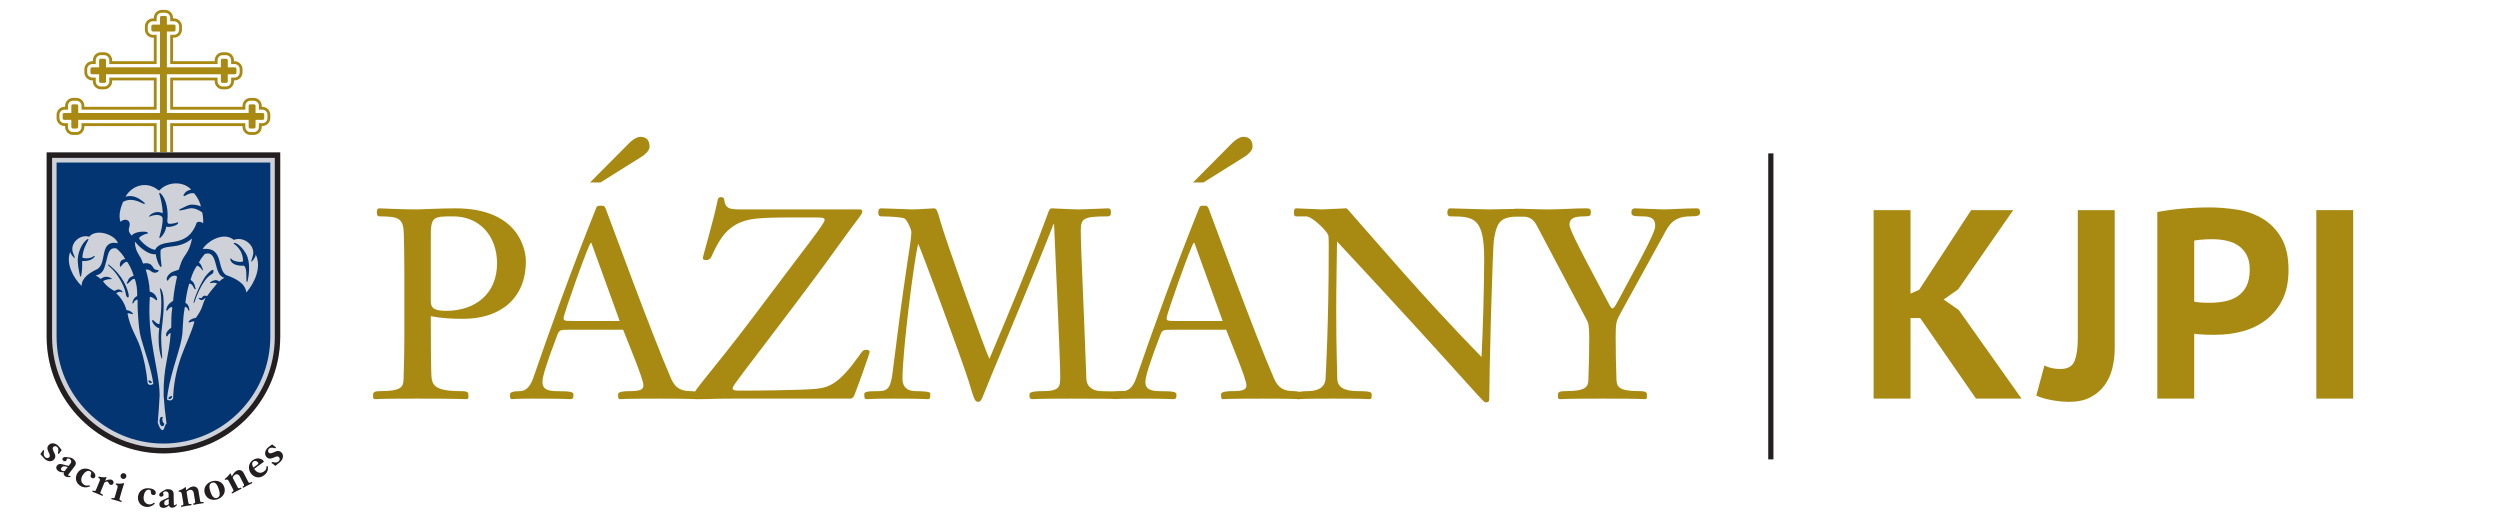
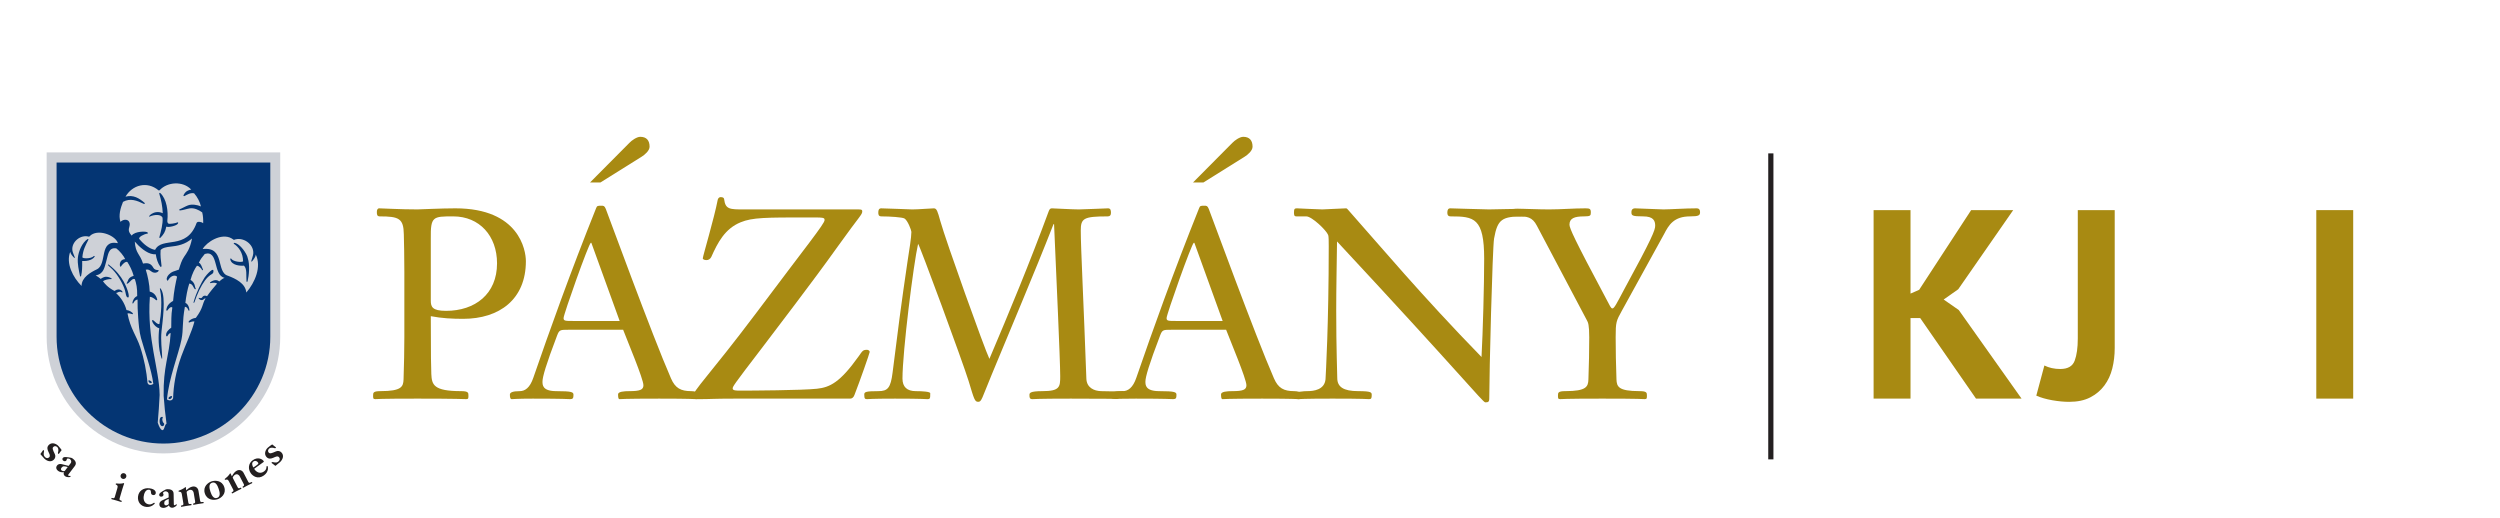
<svg xmlns="http://www.w3.org/2000/svg" width="100%" height="100%" viewBox="0 0 1578 327" version="1.1" xml:space="preserve" style="fill-rule:evenodd;clip-rule:evenodd;stroke-linejoin:round;stroke-miterlimit:2;">
  <g id="Artboard1" transform="matrix(1.021,0,0,1.14,0,0)">
    <rect x="0" y="0" width="1545.54" height="286.072" style="fill:none;" />
    <g transform="matrix(5.443,0,0,4.871,-1232.17,-2123.59)">
      <g transform="matrix(1,0,0,1,272.303,474.113)">
        <path d="M0,-7.244C0,-9.398 -0.035,-10.127 -0.06,-11.519C-0.09,-13.312 -0.607,-13.551 -2.791,-13.551C-3.122,-13.551 -3.122,-13.797 -3.122,-14.066C-3.122,-14.253 -3.064,-14.466 -2.852,-14.466C-2.609,-14.466 -0.423,-14.343 1.488,-14.343C1.76,-14.343 4.215,-14.466 5.795,-14.466C13.045,-14.466 13.804,-9.7 13.804,-8.458C13.804,-4.122 10.804,-1.906 6.674,-1.906C5.46,-1.906 4.248,-1.964 3.004,-2.207C3.004,2.613 3.036,3.463 3.064,4.369C3.122,5.584 3.307,6.313 6.432,6.313C7.279,6.313 7.279,6.495 7.279,6.828C7.279,7.099 7.279,7.222 7.039,7.222C6.827,7.222 5.976,7.164 1.488,7.164C-2.971,7.164 -3.096,7.222 -3.31,7.222C-3.55,7.222 -3.55,7.099 -3.55,6.828C-3.55,6.495 -3.55,6.313 -2.697,6.313C-0.303,6.313 -0.122,5.799 -0.09,4.976C-0.035,3.463 0,1.492 0,0.19L0,-7.244ZM3.004,-3.966C3.004,-3.267 3.186,-2.813 4.734,-2.813C8.037,-2.813 10.528,-4.726 10.528,-8.213C10.528,-11.342 8.526,-13.551 5.553,-13.551C3.244,-13.551 2.975,-13.551 3.004,-11.034L3.004,-3.966Z" style="fill:rgb(168,138,18);fill-rule:nonzero;" />
      </g>
      <g transform="matrix(1,0,0,1,290.904,459.403)">
        <path d="M0,14.047C-0.879,14.047 -1.002,14.047 -1.245,14.685C-2.518,18.024 -2.911,19.415 -2.911,19.935C-2.911,20.327 -2.911,21.024 -1.334,21.024C0.485,21.024 0.608,21.144 0.608,21.449C0.608,21.81 0.544,21.933 0.242,21.933C0,21.933 -0.391,21.875 -4.004,21.875C-5.856,21.875 -6.158,21.933 -6.401,21.933C-6.556,21.933 -6.614,21.784 -6.614,21.42C-6.614,21.176 -6.31,21.024 -5.492,21.024C-4.913,21.024 -4.339,20.662 -3.945,19.481C-2.094,14.112 0.242,7.558 3.183,0.217C3.275,-0.053 3.398,-0.053 3.762,-0.053C4.032,-0.053 4.124,-0.053 4.278,0.306C4.489,0.822 9.558,14.714 11.681,19.567C12.165,20.689 12.8,21.024 13.983,21.024C14.26,21.024 14.894,21.115 14.894,21.358C14.894,21.571 14.834,21.933 14.561,21.933C14.26,21.933 14.017,21.875 10.345,21.875C6.25,21.875 6.035,21.933 5.824,21.933C5.704,21.933 5.673,21.69 5.673,21.387C5.673,21.08 6.34,21.024 6.948,21.024C8.159,21.024 8.553,20.871 8.553,20.355C8.553,19.63 6.737,15.327 6.25,14.047L0,14.047ZM5.855,13.048L2.638,4.163L2.578,4.163C2.366,4.163 -0.516,12.292 -0.516,12.714C-0.516,13.048 -0.334,13.048 0.638,13.048L5.855,13.048ZM2.488,-2.695L6.948,-7.186C7.191,-7.458 7.798,-7.886 8.19,-7.886C8.921,-7.886 9.253,-7.458 9.253,-6.761C9.253,-6.306 8.704,-5.849 8.373,-5.638L3.671,-2.695L2.488,-2.695Z" style="fill:rgb(168,138,18);fill-rule:nonzero;" />
      </g>
      <g transform="matrix(1,0,0,1,323.854,479.94)">
        <path d="M0,-20.169C0.272,-20.169 0.458,-20.169 0.458,-19.956C0.458,-19.56 0.211,-19.503 -2.305,-15.982C-5.308,-11.764 -9.407,-6.459 -10.981,-4.36C-14.229,-0.119 -14.259,-0.027 -14.259,0.188C-14.259,0.428 -13.834,0.428 -13.377,0.428C-12.229,0.428 -6.404,0.397 -4.704,0.216C-3.214,0.061 -2.061,-0.512 0.034,-3.451C0.485,-4.086 0.516,-4.211 1,-4.211C1.124,-4.211 1.304,-4.119 1.304,-3.969C1.304,-3.847 0.181,-0.636 -0.424,0.912C-0.515,1.184 -0.699,1.338 -0.911,1.338L-14.105,1.338C-16.506,1.338 -16.716,1.396 -18.022,1.396C-18.628,1.396 -18.78,1.396 -18.78,1.123C-18.78,0.428 -16.987,-1.215 -11.586,-8.396C-5.884,-16.016 -3.822,-18.533 -3.822,-18.952C-3.822,-19.258 -3.914,-19.258 -5.675,-19.258C-10.498,-19.258 -12.013,-19.258 -13.346,-18.711C-15.138,-17.985 -15.958,-16.405 -16.687,-14.77C-16.806,-14.528 -17.018,-14.408 -17.232,-14.408C-17.415,-14.408 -17.654,-14.468 -17.654,-14.616C-17.654,-14.83 -16.352,-19.2 -15.958,-21.263C-15.927,-21.411 -15.804,-21.565 -15.655,-21.565C-15.503,-21.565 -15.259,-21.565 -15.229,-21.321C-15.08,-20.169 -14.592,-20.169 -12.953,-20.169L0,-20.169Z" style="fill:rgb(168,138,18);fill-rule:nonzero;" />
      </g>
      <g transform="matrix(1,0,0,1,345.488,481.304)">
        <path d="M0,-21.32C0.091,-21.567 0.184,-21.656 0.365,-21.656C0.518,-21.656 2.73,-21.533 3.43,-21.533C3.946,-21.533 6.525,-21.656 6.736,-21.656C7.041,-21.656 7.071,-21.414 7.071,-21.135C7.071,-20.867 6.951,-20.741 6.704,-20.741C3.976,-20.741 3.643,-20.531 3.643,-19.135C3.643,-17.162 3.976,-10.794 4.279,-2.304C4.308,-1.268 5.157,-0.897 5.947,-0.877C6.996,-0.846 7.542,-0.839 8.412,-0.877C8.865,-0.897 7.959,0.006 7.774,0.006C7.502,0.006 6.736,-0.026 2.52,-0.026C-1.425,-0.026 -1.607,0.032 -1.852,0.032C-2.185,0.032 -2.185,-0.18 -2.185,-0.452C-2.185,-0.663 -2.123,-0.877 -0.726,-0.877C1.277,-0.877 1.308,-1.36 1.308,-2.579C1.308,-4.39 0.854,-14.191 0.61,-19.86L0.547,-19.86C-1.665,-14.191 -4.457,-7.664 -6.459,-2.789C-7.614,-0.001 -7.614,0.336 -8.006,0.336C-8.402,0.336 -8.465,0.063 -9.096,-2.03C-9.77,-4.215 -14.711,-17.622 -14.833,-17.622C-15.35,-15.404 -16.608,-5.333 -16.608,-2.304C-16.608,-1.36 -16.091,-0.877 -15.092,-0.877C-14.332,-0.877 -13.454,-0.821 -13.454,-0.635C-13.454,-0.062 -13.454,0.032 -13.785,0.032C-14.031,0.032 -14.332,-0.026 -17.456,-0.026C-20.215,-0.026 -20.43,0.032 -20.613,0.032C-20.857,0.032 -20.948,-0.001 -20.948,-0.481C-20.948,-0.786 -20.8,-0.877 -19.338,-0.877C-18.275,-0.877 -17.947,-1.251 -17.73,-2.995C-17.191,-7.342 -16.713,-11.04 -16.039,-15.581C-15.832,-16.962 -15.595,-18.348 -15.595,-18.982C-15.595,-19.165 -16.017,-20.289 -16.381,-20.502C-16.622,-20.647 -18.048,-20.741 -18.988,-20.741C-19.353,-20.741 -19.353,-20.987 -19.353,-21.201C-19.353,-21.443 -19.293,-21.656 -19.023,-21.656C-18.444,-21.656 -15.838,-21.533 -15.5,-21.533C-14.711,-21.533 -13.438,-21.656 -13.043,-21.656C-12.712,-21.656 -12.618,-21.32 -12.314,-20.227C-11.681,-17.953 -7.281,-5.669 -6.735,-4.546C-4.457,-9.914 -2.153,-15.462 0,-21.32" style="fill:rgb(168,138,18);fill-rule:nonzero;" />
      </g>
      <g transform="matrix(1,0,0,1,359.387,459.403)">
        <path d="M0,14.047C-0.876,14.047 -0.997,14.047 -1.239,14.685C-2.513,18.024 -2.913,19.415 -2.913,19.935C-2.913,20.327 -2.913,21.024 -1.331,21.024C0.491,21.024 0.613,21.144 0.613,21.449C0.613,21.81 0.551,21.933 0.248,21.933C0,21.933 -0.39,21.875 -4,21.875C-5.849,21.875 -5.995,21.911 -6.24,21.907C-6.909,21.895 -6.764,21.727 -6.831,21.37C-6.869,21.163 -6.304,21.024 -5.488,21.024C-4.913,21.024 -4.333,20.662 -3.939,19.481C-2.091,14.112 0.248,7.558 3.188,0.217C3.281,-0.053 3.401,-0.053 3.767,-0.053C4.037,-0.053 4.13,-0.053 4.281,0.306C4.493,0.822 9.561,14.714 11.685,19.567C12.17,20.689 12.807,21.024 13.99,21.024C14.262,21.024 14.899,21.115 14.899,21.358C14.899,21.571 14.838,21.933 14.563,21.933C14.262,21.933 14.02,21.875 10.347,21.875C6.254,21.875 6.039,21.933 5.831,21.933C5.707,21.933 5.675,21.69 5.675,21.387C5.675,21.08 6.344,21.024 6.949,21.024C8.166,21.024 8.559,20.871 8.559,20.355C8.559,19.63 6.738,15.327 6.254,14.047L0,14.047ZM5.859,13.048L2.646,4.163L2.583,4.163C2.369,4.163 -0.509,12.292 -0.509,12.714C-0.509,13.048 -0.333,13.048 0.641,13.048L5.859,13.048ZM2.492,-2.695L6.949,-7.186C7.194,-7.458 7.799,-7.886 8.197,-7.886C8.923,-7.886 9.256,-7.458 9.256,-6.761C9.256,-6.306 8.712,-5.849 8.378,-5.638L3.675,-2.695L2.492,-2.695Z" style="fill:rgb(168,138,18);fill-rule:nonzero;" />
      </g>
      <g transform="matrix(1,0,0,1,373.624,480.785)">
        <path d="M0,-20.223C-0.276,-20.223 -0.276,-20.406 -0.276,-20.715C-0.276,-21.076 -0.181,-21.138 0.061,-21.138C0.244,-21.138 2.397,-21.015 2.944,-21.015C3.399,-21.015 5.16,-21.138 5.644,-21.138C5.734,-21.138 5.794,-21.049 5.886,-20.951C9.437,-16.95 14.228,-11.213 21.025,-4.239C21.177,-7.059 21.326,-12.425 21.326,-15.402C21.326,-20.045 20.175,-20.223 17.537,-20.223C17.2,-20.223 17.141,-20.406 17.141,-20.648C17.141,-20.951 17.232,-21.138 17.475,-21.138C17.962,-21.138 21.025,-21.015 21.873,-21.015C22.542,-21.015 25.332,-21.104 25.831,-21.067C26.018,-21.054 26.091,-20.925 26.091,-20.738C26.091,-20.316 25.966,-20.223 25.816,-20.223C23.359,-20.223 22.844,-19.921 22.451,-17.706C22.266,-16.643 21.904,-2.394 21.904,0.492C21.904,0.884 21.751,0.915 21.447,0.915C21.177,0.915 18.629,-2.303 4.613,-17.374C4.582,-14.764 4.521,-12.155 4.521,-9.548C4.521,-5.056 4.64,-2.477 4.64,-1.846C4.64,-0.842 5.341,-0.359 7.007,-0.359C8.553,-0.359 8.553,-0.206 8.553,0.09C8.553,0.456 8.498,0.55 8.253,0.55C8.011,0.55 7.826,0.492 4.094,0.492C0.671,0.492 0.396,0.55 0.184,0.55C-0.121,0.55 -0.121,0.338 -0.121,-0.025C-0.121,-0.303 0.879,-0.359 1.246,-0.359C1.972,-0.359 3.184,-0.511 3.305,-1.697C3.337,-2.271 3.671,-8 3.671,-16.799C3.671,-17.34 3.671,-17.95 3.609,-18.103C3.399,-18.647 1.758,-20.223 1.122,-20.223L0,-20.223Z" style="fill:rgb(168,138,18);fill-rule:nonzero;" />
      </g>
      <g transform="matrix(1,0,0,1,400.935,479.361)">
        <path d="M0,-17.74C-0.514,-18.741 -1.15,-18.799 -2.064,-18.799C-2.883,-18.799 -2.941,-18.828 -2.941,-19.291C-2.941,-19.68 -2.541,-19.662 -2.237,-19.662C-0.96,-19.662 0.123,-19.591 1.394,-19.591C2.761,-19.591 4.157,-19.714 5.522,-19.714C6.007,-19.714 6.128,-19.652 6.128,-19.258C6.128,-18.892 6.098,-18.799 5.366,-18.799C4.277,-18.799 3.703,-18.588 3.703,-17.861C3.703,-17.465 4.215,-16.282 7.825,-9.518C8.312,-8.609 8.402,-8.337 8.585,-8.337C8.798,-8.337 9.103,-8.972 9.862,-10.398C13.134,-16.406 13.439,-17.253 13.439,-17.74C13.439,-18.315 13.226,-18.799 12.075,-18.799C10.802,-18.799 10.74,-18.892 10.74,-19.291C10.74,-19.591 10.924,-19.714 11.132,-19.714C11.435,-19.714 13.957,-19.591 14.382,-19.591C15.106,-19.591 16.838,-19.714 18.14,-19.714C18.446,-19.714 18.535,-19.527 18.535,-19.291C18.535,-18.925 18.414,-18.799 17.413,-18.799C15.562,-18.799 14.985,-17.833 14.438,-16.767L9.647,-8.061C9.012,-6.911 8.95,-6.788 8.95,-5.059C8.95,-3.757 8.98,-1.785 9.041,-0.273C9.072,0.551 9.253,1.065 11.649,1.065C12.499,1.065 12.499,1.247 12.499,1.58C12.499,1.851 12.499,1.974 12.258,1.974C12.043,1.974 11.922,1.916 7.432,1.916C2.975,1.916 2.848,1.974 2.639,1.974C2.397,1.974 2.397,1.851 2.397,1.58C2.397,1.247 2.397,1.065 3.245,1.065C5.643,1.065 5.825,0.551 5.855,-0.273C5.917,-1.785 5.948,-3.757 5.948,-5.059C5.948,-6.423 5.825,-6.756 5.673,-7.003L0,-17.74Z" style="fill:rgb(168,138,18);fill-rule:nonzero;" />
      </g>
      <g transform="matrix(1,0,0,1,0,99.694)">
        <rect x="427.215" y="353.707" width="0.589" height="34.782" style="fill:rgb(35,31,32);" />
      </g>
      <g transform="matrix(1,0,0,1,444.476,469.002)">
        <path d="M0,3.122L-1.102,3.122L-1.102,12.274L-5.295,12.274L-5.295,-9.152L-1.102,-9.152L-1.102,0.337L-0.122,-0.092L5.784,-9.152L10.561,-9.152L4.315,-0.153L2.663,1.01L4.378,2.204L11.509,12.274L6.336,12.274L0,3.122Z" style="fill:rgb(168,138,18);fill-rule:nonzero;" />
      </g>
      <g transform="matrix(1,0,0,1,462.373,481.643)">
        <path d="M0,-21.793L4.194,-21.793L4.194,-6.121C4.194,-5.305 4.102,-4.53 3.919,-3.795C3.735,-3.06 3.435,-2.412 3.016,-1.852C2.597,-1.289 2.061,-0.841 1.409,-0.504C0.755,-0.168 -0.04,0 -0.979,0C-1.571,0 -2.214,-0.061 -2.908,-0.183C-3.601,-0.305 -4.202,-0.479 -4.713,-0.704L-3.795,-4.131C-3.263,-3.866 -2.663,-3.734 -1.989,-3.734C-1.132,-3.734 -0.587,-4.049 -0.351,-4.682C-0.116,-5.315 0,-6.152 0,-7.193L0,-21.793Z" style="fill:rgb(168,138,18);fill-rule:nonzero;" />
      </g>
      <g transform="matrix(1,0,0,1,471.403,480.755)">
-         <path d="M0,-20.69C0.857,-20.853 1.801,-20.981 2.832,-21.073C3.862,-21.165 4.887,-21.211 5.908,-21.211C6.968,-21.211 8.035,-21.123 9.106,-20.951C10.177,-20.777 11.142,-20.43 11.999,-19.909C12.855,-19.39 13.554,-18.664 14.096,-17.736C14.636,-16.807 14.906,-15.598 14.906,-14.11C14.906,-12.762 14.671,-11.625 14.202,-10.696C13.733,-9.768 13.109,-9.008 12.336,-8.417C11.56,-7.824 10.677,-7.396 9.687,-7.13C8.698,-6.865 7.673,-6.733 6.611,-6.733L6.122,-6.733C5.896,-6.733 5.663,-6.738 5.417,-6.748C5.173,-6.758 4.933,-6.773 4.698,-6.794C4.463,-6.814 4.295,-6.835 4.193,-6.856L4.193,0.521L0,0.521L0,-20.69ZM6.244,-17.599C5.835,-17.599 5.448,-17.584 5.081,-17.552C4.714,-17.522 4.417,-17.487 4.193,-17.446L4.193,-10.498C4.275,-10.477 4.398,-10.456 4.561,-10.437C4.723,-10.416 4.896,-10.401 5.081,-10.39C5.264,-10.38 5.443,-10.375 5.617,-10.375L5.999,-10.375C6.55,-10.375 7.095,-10.426 7.637,-10.528C8.177,-10.63 8.662,-10.819 9.091,-11.095C9.519,-11.369 9.86,-11.753 10.116,-12.242C10.37,-12.732 10.499,-13.374 10.499,-14.171C10.499,-14.844 10.376,-15.4 10.131,-15.839C9.886,-16.277 9.564,-16.63 9.167,-16.895C8.77,-17.16 8.315,-17.343 7.804,-17.446C7.294,-17.548 6.774,-17.599 6.244,-17.599" style="fill:rgb(168,138,18);fill-rule:nonzero;" />
-       </g>
+         </g>
      <g transform="matrix(1,0,0,1,0,99.236)">
        <rect x="489.462" y="360.614" width="4.192" height="21.426" style="fill:rgb(168,138,18);" />
      </g>
      <g transform="matrix(1,0,0,1,244.548,437.09)">
-         <path d="M0,16.2L0,12.502L-9.287,12.502L-9.287,13.303C-9.287,13.403 -9.368,13.484 -9.467,13.484L-9.892,13.484C-9.991,13.484 -10.071,13.403 -10.071,13.303L-10.071,12.502L-10.877,12.502C-10.976,12.502 -11.057,12.42 -11.057,12.321L-11.057,11.897C-11.057,11.798 -10.976,11.717 -10.877,11.717L-10.071,11.717L-10.071,10.914C-10.071,10.816 -9.991,10.735 -9.892,10.735L-9.467,10.735C-9.368,10.735 -9.287,10.816 -9.287,10.914L-9.287,11.717L0,11.717L0,7.317L-6.131,7.317L-6.131,8.12C-6.131,8.219 -6.212,8.299 -6.311,8.299L-6.735,8.299C-6.834,8.299 -6.915,8.219 -6.915,8.12L-6.915,7.317L-7.721,7.317C-7.819,7.317 -7.901,7.236 -7.901,7.137L-7.901,6.712C-7.901,6.613 -7.82,6.533 -7.721,6.533L-6.915,6.533L-6.915,5.73C-6.915,5.631 -6.834,5.55 -6.735,5.55L-6.311,5.55C-6.212,5.55 -6.131,5.631 -6.131,5.73L-6.131,6.533L0,6.533L0,2.459L-0.803,2.459C-0.901,2.459 -0.983,2.378 -0.983,2.28L-0.983,1.855C-0.983,1.756 -0.901,1.675 -0.803,1.675L0,1.675L0,0.869C0,0.77 0.081,0.689 0.179,0.689L0.605,0.689C0.703,0.689 0.784,0.771 0.784,0.869L0.784,1.675L1.587,1.675C1.686,1.675 1.767,1.756 1.767,1.855L1.767,2.28C1.767,2.378 1.686,2.459 1.587,2.459L0.784,2.459L0.784,6.533L6.915,6.533L6.915,5.73C6.915,5.631 6.996,5.55 7.094,5.55L7.52,5.55C7.619,5.55 7.699,5.631 7.699,5.73L7.699,6.533L8.506,6.533C8.604,6.533 8.685,6.613 8.685,6.712L8.685,7.137C8.685,7.236 8.604,7.317 8.506,7.317L7.699,7.317L7.699,8.12C7.699,8.219 7.619,8.299 7.52,8.299L7.094,8.299C6.996,8.299 6.915,8.219 6.915,8.12L6.915,7.317L0.784,7.317L0.784,11.717L10.072,11.717L10.072,10.914C10.072,10.816 10.152,10.735 10.251,10.735L10.676,10.735C10.774,10.735 10.856,10.816 10.856,10.914L10.856,11.717L11.661,11.717C11.761,11.717 11.841,11.798 11.841,11.897L11.841,12.321C11.841,12.42 11.761,12.502 11.661,12.502L10.856,12.502L10.856,13.303C10.856,13.403 10.774,13.484 10.676,13.484L10.251,13.484C10.152,13.484 10.072,13.403 10.072,13.303L10.072,12.502L0.784,12.502L0.784,16.2L0,16.2ZM-0.701,16.2L-0.701,13.203L-8.589,13.203L-8.589,13.311C-8.589,13.559 -8.691,13.785 -8.856,13.95C-9.02,14.113 -9.245,14.215 -9.493,14.215L-9.872,14.215C-10.119,14.215 -10.346,14.113 -10.51,13.95C-10.674,13.785 -10.776,13.559 -10.776,13.311L-10.776,13.203L-10.841,13.203C-11.089,13.203 -11.315,13.101 -11.48,12.936C-11.643,12.772 -11.746,12.546 -11.746,12.298L-11.746,11.92C-11.746,11.672 -11.643,11.446 -11.48,11.282C-11.315,11.118 -11.089,11.016 -10.841,11.015L-10.776,11.015L-10.776,10.907C-10.776,10.659 -10.675,10.432 -10.511,10.269L-10.511,10.271C-10.347,10.106 -10.121,10.003 -9.872,10.003L-9.493,10.003C-9.245,10.003 -9.02,10.105 -8.856,10.269L-8.855,10.269C-8.691,10.432 -8.589,10.659 -8.589,10.907L-8.589,11.016L-0.701,11.016L-0.701,8.018L-5.433,8.018L-5.433,8.126C-5.433,8.374 -5.536,8.6 -5.7,8.765C-5.864,8.929 -6.09,9.03 -6.337,9.03L-6.716,9.03C-6.964,9.03 -7.19,8.929 -7.353,8.765C-7.518,8.6 -7.62,8.374 -7.62,8.126L-7.62,8.018L-7.685,8.018C-7.933,8.018 -8.16,7.916 -8.324,7.751C-8.488,7.587 -8.589,7.362 -8.589,7.114L-8.589,6.736C-8.589,6.488 -8.488,6.261 -8.324,6.099C-8.16,5.934 -7.933,5.832 -7.685,5.832L-7.62,5.832L-7.62,5.723C-7.62,5.474 -7.518,5.248 -7.355,5.084C-7.191,4.92 -6.965,4.819 -6.716,4.819L-6.337,4.819C-6.088,4.819 -5.862,4.92 -5.699,5.084L-5.699,5.086C-5.535,5.25 -5.433,5.475 -5.433,5.723L-5.433,5.832L-0.701,5.832L-0.701,3.157L-0.81,3.157C-1.058,3.157 -1.283,3.055 -1.447,2.892L-1.449,2.89C-1.612,2.727 -1.714,2.501 -1.714,2.253L-1.714,1.874C-1.714,1.625 -1.612,1.399 -1.449,1.236C-1.284,1.072 -1.058,0.97 -0.81,0.97L-0.701,0.97L-0.701,0.905C-0.701,0.657 -0.6,0.429 -0.436,0.266L-0.434,0.266C-0.271,0.102 -0.045,0 0.203,0L0.581,0C0.83,0 1.055,0.102 1.219,0.266C1.384,0.43 1.486,0.657 1.486,0.905L1.486,0.97L1.594,0.97C1.842,0.97 2.069,1.072 2.232,1.237C2.395,1.401 2.498,1.626 2.498,1.874L2.498,2.253C2.498,2.501 2.395,2.727 2.232,2.89C2.069,3.055 1.842,3.157 1.594,3.157L1.486,3.157L1.486,5.832L6.217,5.832L6.217,5.723C6.217,5.475 6.32,5.25 6.483,5.086L6.483,5.084C6.646,4.92 6.873,4.819 7.122,4.819L7.5,4.819C7.749,4.819 7.975,4.92 8.139,5.084C8.302,5.248 8.403,5.474 8.403,5.723L8.403,5.832L8.47,5.832C8.718,5.832 8.944,5.934 9.108,6.099C9.272,6.261 9.374,6.488 9.374,6.736L9.374,7.114C9.374,7.362 9.272,7.587 9.108,7.751C8.944,7.916 8.718,8.018 8.47,8.018L8.404,8.018L8.404,8.126C8.403,8.374 8.302,8.6 8.137,8.765C7.974,8.929 7.747,9.03 7.5,9.03L7.122,9.03C6.874,9.03 6.648,8.929 6.484,8.765C6.32,8.6 6.217,8.374 6.217,8.126L6.217,8.018L1.486,8.018L1.486,11.016L9.374,11.016L9.374,10.907C9.374,10.66 9.476,10.434 9.639,10.271L9.64,10.269C9.804,10.105 10.03,10.003 10.278,10.003L10.656,10.003C10.905,10.003 11.131,10.105 11.294,10.269C11.458,10.432 11.56,10.659 11.56,10.907L11.56,11.015L11.626,11.015C11.874,11.016 12.1,11.117 12.265,11.281L12.265,11.282C12.429,11.446 12.529,11.672 12.529,11.92L12.529,12.298C12.529,12.546 12.429,12.772 12.265,12.936C12.1,13.101 11.873,13.203 11.626,13.203L11.56,13.203L11.56,13.311C11.56,13.559 11.458,13.785 11.294,13.95C11.13,14.113 10.904,14.215 10.656,14.215L10.278,14.215C10.03,14.215 9.804,14.113 9.64,13.95C9.476,13.785 9.373,13.559 9.373,13.311L9.373,13.203L1.486,13.203L1.486,16.2L1.162,16.2L1.162,12.879L9.696,12.879L9.696,13.311C9.697,13.63 9.958,13.891 10.278,13.891L10.656,13.891C10.975,13.891 11.237,13.63 11.237,13.311L11.237,12.88L11.626,12.88C11.945,12.879 12.206,12.617 12.206,12.298L12.206,11.92C12.206,11.601 11.945,11.34 11.626,11.339L11.237,11.339L11.237,10.907C11.237,10.588 10.975,10.326 10.656,10.326L10.278,10.326C9.958,10.326 9.697,10.588 9.697,10.907L9.697,11.34L1.162,11.34L1.162,7.694L6.541,7.694L6.541,8.126C6.541,8.446 6.802,8.707 7.122,8.707L7.5,8.707C7.82,8.707 8.08,8.446 8.081,8.126L8.081,7.695L8.47,7.695C8.789,7.694 9.05,7.434 9.05,7.114L9.05,6.736C9.05,6.416 8.789,6.155 8.47,6.155L8.08,6.155L8.08,5.723C8.08,5.404 7.82,5.143 7.5,5.143L7.122,5.143C6.802,5.143 6.541,5.404 6.541,5.723L6.541,6.155L1.162,6.155L1.162,2.833L1.594,2.833C1.913,2.833 2.174,2.572 2.174,2.253L2.174,1.874C2.174,1.555 1.913,1.294 1.594,1.294L1.162,1.294L1.162,0.905C1.162,0.586 0.9,0.324 0.581,0.324L0.203,0.324C-0.116,0.324 -0.378,0.586 -0.378,0.905L-0.378,1.294L-0.81,1.294C-1.128,1.294 -1.39,1.555 -1.39,1.874L-1.39,2.253C-1.39,2.572 -1.128,2.833 -0.81,2.833L-0.378,2.833L-0.378,6.155L-5.757,6.155L-5.757,5.723C-5.757,5.404 -6.018,5.143 -6.337,5.143L-6.716,5.143C-7.035,5.143 -7.296,5.404 -7.296,5.723L-7.296,6.155L-7.685,6.155C-8.004,6.155 -8.266,6.416 -8.266,6.736L-8.266,7.114C-8.266,7.434 -8.004,7.694 -7.685,7.695L-7.296,7.695L-7.296,8.126C-7.296,8.446 -7.035,8.707 -6.716,8.707L-6.337,8.707C-6.018,8.707 -5.757,8.446 -5.756,8.126L-5.757,7.694L-0.378,7.694L-0.378,11.34L-8.913,11.34L-8.913,10.907C-8.913,10.588 -9.173,10.326 -9.493,10.326L-9.872,10.326C-10.191,10.326 -10.452,10.588 -10.452,10.907L-10.452,11.339L-10.841,11.339C-11.16,11.34 -11.422,11.601 -11.422,11.92L-11.422,12.298C-11.422,12.617 -11.16,12.879 -10.841,12.88L-10.453,12.88L-10.453,13.311C-10.452,13.63 -10.191,13.891 -9.872,13.891L-9.493,13.891C-9.173,13.891 -8.913,13.63 -8.913,13.311L-8.913,12.879L-0.378,12.879L-0.378,16.2L-0.701,16.2Z" style="fill:rgb(168,138,18);fill-rule:nonzero;" />
-       </g>
+         </g>
      <g transform="matrix(1,0,0,1,258.205,487.506)">
        <path d="M0,-34.216L0,-13.265C0,-5.959 -5.958,0 -13.264,0C-20.571,0 -26.53,-5.959 -26.53,-13.265L-26.53,-34.216L0,-34.216Z" style="fill:rgb(206,209,215);fill-rule:nonzero;" />
      </g>
      <g transform="matrix(1,0,0,1,257.078,466.579)">
        <path d="M0,7.668L0,-12.138L-24.275,-12.138L-24.275,7.668C-24.275,14.354 -18.822,19.806 -12.137,19.806C-5.451,19.806 0,14.354 0,7.668" style="fill:rgb(4,53,115);fill-rule:nonzero;" />
      </g>
      <g transform="matrix(1,0,0,1,258.205,487.506)">
-         <path d="M0,-34.216L0,-13.265C0,-5.959 -5.958,0 -13.264,0C-20.571,0 -26.53,-5.959 -26.53,-13.265L-26.53,-34.216L0,-34.216ZM-0.616,-13.265L-0.616,-33.598L-25.913,-33.598L-25.913,-13.265C-25.913,-6.298 -20.231,-0.617 -13.264,-0.617C-6.299,-0.617 -0.616,-6.298 -0.616,-13.265" style="fill:rgb(35,31,32);fill-rule:nonzero;" />
-       </g>
+         </g>
      <g transform="matrix(1,0,0,1,249.395,477.199)">
        <path d="M0,-12.923C0.449,-13.725 2.119,-14.786 3.272,-14.144C3.279,-14.141 3.541,-13.964 3.548,-13.966C4.564,-14.374 5.833,-13.49 5.748,-12.411C5.728,-12.184 5.59,-11.817 5.519,-11.555C5.512,-11.526 5.565,-11.472 5.587,-11.497C5.768,-11.721 6.032,-12.021 6.026,-12.307C6.712,-10.911 5.945,-9.126 4.958,-7.982C4.865,-9.035 3.72,-9.566 2.885,-9.884C1.47,-10.269 2.598,-13.231 0,-12.923M2.489,-9.654C2.296,-9.576 2.092,-9.434 1.88,-9.239C1.64,-9.452 1.309,-9.451 0.886,-9.169C0.814,-9.158 0.84,-9.048 0.871,-9.046C1.166,-9.1 1.452,-9.141 1.634,-8.993C1.391,-8.728 0.754,-7.949 0.497,-7.565C0.322,-7.654 0.108,-7.671 -0.029,-7.468C-0.179,-7.245 -0.292,-7.385 -0.434,-7.377C-0.523,-7.373 -0.387,-7.217 -0.28,-7.161C0.053,-6.986 0.198,-7.395 0.329,-7.306C-0.069,-6.68 0.099,-6.267 -0.772,-5.105C-0.929,-5.061 -1.22,-5.069 -1.562,-4.725C-1.632,-4.643 -1.568,-4.561 -1.551,-4.568C-1.374,-4.647 -1.077,-4.718 -0.932,-4.692C-1.246,-3.461 -1.958,-2.044 -2.427,-0.732C-3.052,1.014 -3.314,2.59 -3.355,4.025C-3.482,4.367 -3.806,4.325 -4.053,4.174C-3.843,1.746 -2.746,-0.926 -2.402,-2.647C-2.167,-3.826 -2.345,-4.564 -2.02,-6.358C-1.776,-6.343 -1.702,-6.163 -1.603,-5.942C-1.583,-5.898 -1.493,-5.904 -1.5,-5.986C-1.53,-6.315 -1.657,-6.678 -1.964,-6.806C-1.877,-7.545 -1.73,-8.352 -1.52,-9.001C-1.109,-8.956 -1.099,-8.591 -0.889,-8.371C-0.843,-8.321 -0.756,-8.378 -0.783,-8.436C-0.914,-8.559 -0.799,-9.058 -1.376,-9.421C-1.191,-10.131 -0.887,-10.709 -0.654,-11.02C-0.444,-11.051 -0.079,-10.656 -0.066,-10.529C-0.017,-10.491 0.058,-10.547 0.032,-10.603C-0.061,-10.809 -0.186,-11.283 -0.431,-11.368C-0.266,-11.757 -0.025,-12.044 0.242,-12.367C1.857,-12.853 1.139,-9.943 2.489,-9.654M-9.339,-16.015C-9,-16.354 -8.35,-16.378 -8.283,-15.808C-8.235,-15.379 -8.672,-15.101 -8.062,-14.45C-7.717,-14.968 -6.338,-14.975 -6.249,-14.8C-6.216,-14.736 -6.2,-14.694 -6.257,-14.684C-6.697,-14.618 -7.285,-14.297 -7.209,-14.085C-6.7,-13.456 -6.032,-12.936 -5.404,-12.83C-4.623,-14.394 -1.819,-12.724 -0.688,-15.893C-0.596,-16.111 -0.091,-16.012 0.058,-15.857C0.071,-16.259 0.053,-16.683 -0.051,-17.092C-0.409,-17.357 -0.976,-17.632 -1.471,-17.547C-1.843,-17.486 -2.201,-17.343 -2.579,-17.311C-2.658,-17.305 -2.687,-17.417 -2.613,-17.446C-2.286,-17.573 -1.992,-17.762 -1.662,-17.889C-1.23,-18.053 -0.607,-17.953 -0.196,-17.769C-0.296,-18.26 -0.619,-18.87 -0.974,-19.263C-1.419,-19.338 -1.711,-19.126 -2.072,-18.946C-2.14,-18.911 -2.214,-18.991 -2.171,-19.049C-1.96,-19.511 -1.585,-19.645 -1.299,-19.683C-2.227,-20.682 -4.008,-20.581 -4.895,-19.606C-4.923,-19.576 -4.976,-19.572 -5.01,-19.597C-6.328,-20.7 -8.011,-20.189 -8.764,-18.877C-7.881,-19.12 -7.203,-18.707 -6.586,-18.164C-6.53,-18.111 -6.605,-18.019 -6.674,-18.053C-7.444,-18.432 -8.236,-18.748 -9.046,-18.287C-9.33,-17.594 -9.577,-16.77 -9.339,-16.015M-6.772,-11.272C-6.241,-11.374 -5.888,-11.309 -5.619,-10.824C-5.486,-10.584 -5.323,-10.554 -5.054,-10.528C-4.933,-10.534 -5.004,-10.378 -5.165,-10.293C-5.378,-10.179 -5.629,-10.22 -5.85,-10.391C-6.082,-10.569 -6.198,-10.63 -6.462,-10.576C-6.24,-9.896 -6.027,-8.861 -6.013,-8.089C-5.599,-7.995 -5.3,-7.705 -5.17,-7.23C-5.119,-7.169 -5.22,-7.065 -5.283,-7.11C-5.528,-7.343 -5.812,-7.492 -5.996,-7.494C-6.345,-2.702 -4.916,0.722 -4.886,3.666C-4.929,4.715 -5.017,5.761 -5.103,6.81C-4.932,7.321 -4.774,7.582 -4.628,7.647C-4.333,7.777 -4.355,7.051 -4.104,6.925C-4.247,5.903 -4.358,4.798 -4.431,3.766C-4.489,0.394 -3.8,-0.694 -3.635,-3.361C-3.755,-3.406 -3.926,-3.183 -4.011,-3.018C-4.064,-2.961 -4.182,-3.041 -4.147,-3.112C-4.198,-3.447 -3.87,-3.778 -3.568,-3.987C-3.549,-4.672 -3.594,-5.389 -3.444,-6.279C-3.629,-6.424 -3.827,-6.182 -4.026,-5.924C-4.108,-5.889 -4.171,-6 -4.118,-6.063C-4.069,-6.437 -3.828,-6.766 -3.357,-7.028C-3.27,-8.107 -3.061,-9.117 -2.906,-9.776C-3.044,-9.964 -3.575,-10.033 -3.967,-9.311C-4.187,-9.452 -4.064,-9.788 -3.853,-10.011C-3.504,-10.381 -3.309,-10.364 -2.707,-10.584C-2.51,-11.208 -2.4,-11.607 -2.102,-12.053C-1.841,-12.444 -1.438,-12.91 -1.209,-14.124C-2.002,-13.423 -2.872,-13.28 -3.651,-13.198C-4.068,-13.155 -4.565,-13.074 -4.777,-12.806C-4.819,-12.161 -4.754,-11.706 -4.668,-10.996C-4.653,-10.919 -4.78,-10.858 -4.819,-10.929C-5.083,-11.296 -5.247,-11.797 -5.325,-12.33C-5.335,-12.32 -5.576,-12.333 -5.59,-12.335C-6.395,-12.422 -7.231,-13.216 -7.71,-13.773C-7.621,-12.394 -7.135,-12.422 -6.772,-11.272M-12.154,-9.931C-11.919,-9.785 -11.785,-9.709 -11.578,-9.528C-11.443,-9.636 -11.186,-9.769 -11.003,-9.775C-10.821,-9.78 -10.615,-9.729 -10.387,-9.616C-10.31,-9.612 -10.342,-9.507 -10.376,-9.504C-10.697,-9.53 -11.121,-9.42 -11.326,-9.269C-11.129,-9 -10.793,-8.565 -10.014,-8.161C-9.825,-8.257 -9.693,-8.407 -9.344,-8.288C-9.279,-8.253 -9.075,-8.132 -9.11,-8.018C-9.137,-7.933 -9.259,-8.089 -9.393,-8.074C-9.646,-8.047 -9.664,-7.933 -9.841,-7.934C-9.31,-7.431 -8.873,-6.803 -8.651,-5.987C-8.491,-5.952 -8.291,-5.958 -7.956,-5.658C-7.887,-5.587 -7.952,-5.508 -7.97,-5.514C-8.146,-5.579 -8.392,-5.641 -8.539,-5.609C-8.209,-3.863 -7.518,-3.062 -7.093,-1.778C-6.627,-0.373 -6.377,0.985 -6.262,2.294C-6.14,2.602 -5.835,2.554 -5.602,2.411C-5.818,0.714 -6.543,-1.137 -6.999,-2.793C-7.215,-3.579 -7.264,-4.393 -7.323,-5.136C-7.382,-5.889 -7.4,-6.515 -7.395,-7.188C-7.644,-7.159 -7.77,-6.975 -7.879,-6.765C-7.901,-6.723 -7.991,-6.724 -7.982,-6.801C-7.939,-7.107 -7.758,-7.444 -7.436,-7.581C-7.417,-8.523 -7.539,-8.998 -7.697,-9.497C-7.979,-9.656 -8.211,-9.189 -8.511,-9.002C-8.579,-8.959 -8.687,-8.993 -8.609,-9.092C-8.432,-9.311 -8.539,-9.665 -7.835,-9.881C-8.023,-10.549 -8.303,-11.063 -8.554,-11.452C-8.773,-11.56 -9.16,-11.145 -9.269,-10.957C-9.428,-10.687 -9.619,-11.748 -8.799,-11.777C-8.95,-12.132 -9.447,-12.735 -9.807,-13C-10.719,-13.149 -10.736,-12.249 -10.947,-11.546C-11.15,-10.862 -11.223,-10.083 -12.154,-9.931M-9.629,-13.592C-9.855,-14.401 -11.656,-15.21 -12.656,-14.539C-12.662,-14.534 -12.895,-14.323 -12.9,-14.325C-13.856,-14.625 -14.948,-13.723 -14.792,-12.738C-14.758,-12.532 -14.603,-12.205 -14.521,-11.971C-14.512,-11.943 -14.559,-11.89 -14.579,-11.912C-14.761,-12.106 -15.02,-12.361 -15.037,-12.624C-15.556,-11.292 -14.735,-9.707 -13.756,-8.728C-13.747,-9.702 -12.741,-10.271 -12.002,-10.626C-10.8,-11.229 -11.824,-14.027 -9.629,-13.592" style="fill:rgb(206,209,215);fill-rule:nonzero;" />
      </g>
      <g transform="matrix(1,0,0,1,244.578,484.515)">
        <path d="M0,-26.61C0.723,-25.942 0.929,-24.555 0.806,-23.476C0.789,-23.331 0.835,-23.212 0.919,-23.139C1.028,-23.046 1.758,-23.173 1.959,-23.272C2.028,-23.307 2.07,-23.23 1.996,-23.119C1.836,-22.88 0.922,-22.667 0.687,-22.789C0.581,-22.194 0.364,-21.881 0.017,-21.522C-0.032,-21.471 -0.12,-21.511 -0.102,-21.583C0.069,-22.234 0.326,-23.11 0.261,-23.792C0.112,-24.209 -0.647,-24.179 -1.185,-23.939C-1.535,-23.782 -0.747,-24.793 0.283,-24.314C0.253,-25.101 0.114,-25.797 -0.115,-26.537C-0.137,-26.602 -0.052,-26.658 0,-26.61M-0.017,-15.58C-0.091,-15.909 0.023,-15.796 0.123,-15.624C0.658,-14.712 0.254,-11.948 0.148,-10.935C0.031,-9.804 0.188,-8.931 0.223,-7.823L0.223,-7.822C0.222,-7.777 0.179,-7.76 0.156,-7.796C-0.265,-8.927 -0.219,-10.498 -0.112,-11.237C-0.768,-11.39 -1.204,-12.463 -0.724,-12.089C-0.524,-11.933 -0.373,-11.69 -0.095,-11.712C0.097,-12.786 0.239,-14.449 -0.017,-15.58M3.791,-14.227C4.115,-15.383 4.667,-16.427 5.049,-17.021C5.198,-17.253 6.174,-18.38 6.03,-17.61C5.986,-17.381 5.769,-17.405 5.424,-17.066C4.949,-16.599 4.506,-15.821 4.131,-14.874C3.995,-14.531 3.937,-14.315 3.889,-14.206C3.835,-14.083 3.75,-14.085 3.791,-14.227M-8.247,-21.379C-8.203,-21.415 -8.13,-21.344 -8.16,-21.298C-8.505,-20.632 -8.77,-20.138 -8.843,-19.332C-8.906,-19.134 -7.856,-19.107 -7.549,-19.442C-7.508,-19.481 -7.432,-19.438 -7.447,-19.381C-7.895,-18.736 -8.959,-18.911 -8.867,-18.874C-8.867,-18.847 -8.87,-18.822 -8.867,-18.813C-8.867,-18.784 -8.865,-18.761 -8.865,-18.745C-8.862,-18.205 -8.868,-17.679 -8.992,-17.162C-9.011,-17.1 -9.098,-17.112 -9.11,-17.17C-9.252,-17.846 -9.414,-18.553 -9.358,-19.231C-9.292,-19.977 -8.868,-20.98 -8.247,-21.379M-5.851,-18.47C-4.988,-17.793 -4.509,-17.177 -4.173,-16.574C-3.605,-15.554 -3.401,-14.553 -3.736,-14.76C-3.912,-14.878 -3.883,-15.097 -4.008,-15.545C-4.18,-16.159 -4.765,-17.257 -5.416,-17.917C-5.791,-18.299 -5.999,-18.41 -5.919,-18.471C-5.891,-18.492 -5.875,-18.487 -5.851,-18.47M-0.021,-0.346C-0.09,-0.544 -0.114,-0.888 0.019,-1.081C0.097,-1.194 0.378,-1.218 0.265,-1.014C0.159,-0.819 0.333,-0.45 0.424,-0.437L0.426,-0.437C0.434,-0.434 0.437,-0.419 0.439,-0.407C0.512,-0.091 0.111,0.048 -0.021,-0.346M-1.1,-5.255C-0.996,-5.19 -0.933,-5.101 -0.961,-5.057C-0.988,-5.012 -1.093,-4.966 -1.198,-5.031C-1.302,-5.095 -1.367,-5.246 -1.339,-5.291C-1.312,-5.335 -1.205,-5.319 -1.1,-5.255M1.083,-3.463C0.973,-3.394 0.906,-3.298 0.936,-3.25C0.966,-3.203 1.078,-3.155 1.189,-3.224C1.3,-3.294 1.369,-3.456 1.339,-3.503C1.31,-3.551 1.194,-3.533 1.083,-3.463M8.391,-20.946C8.352,-20.926 8.331,-20.885 8.355,-20.844C8.882,-20.497 9.41,-19.813 9.408,-18.841C9.226,-18.699 8.258,-18.802 8.05,-19.157C8.002,-19.195 7.926,-19.138 7.952,-19.08C8.079,-18.36 9.144,-18.313 9.507,-18.354C9.887,-17.999 9.739,-17.217 9.795,-16.545C9.811,-16.505 9.865,-16.499 9.895,-16.527C9.908,-16.537 9.917,-16.553 9.92,-16.572C10.077,-17.239 10.206,-18.431 9.935,-19.222C9.887,-19.614 9.083,-20.893 8.391,-20.946" style="fill:rgb(4,53,115);fill-rule:nonzero;" />
      </g>
      <g transform="matrix(1,0,0,1,232.501,486.571)">
        <path d="M0,1.638C-0.338,1.98 -0.799,1.808 -1.097,1.515C-1.218,1.395 -1.314,1.243 -1.518,1.041C-1.528,1.031 -1.537,0.996 -1.528,0.986C-1.427,0.884 -1.273,0.601 -1.216,0.544C-1.21,0.537 -1.194,0.547 -1.165,0.575C-1.143,0.597 -1.117,0.635 -1.117,0.648C-1.223,1.132 -1.13,1.229 -0.99,1.368C-0.961,1.397 -0.747,1.582 -0.532,1.365C-0.22,1.049 -1.086,0.482 -0.578,-0.032C-0.271,-0.342 0.199,-0.218 0.477,0.057C0.662,0.24 0.807,0.458 0.867,0.537C0.877,0.547 0.871,0.573 0.861,0.582C0.769,0.675 0.584,0.965 0.565,0.984C0.552,0.997 0.537,1.006 0.521,0.991C0.489,0.959 0.444,0.914 0.45,0.889C0.512,0.68 0.565,0.397 0.383,0.216C0.258,0.093 0.067,0.063 -0.065,0.197C-0.204,0.338 -0.143,0.506 0.111,1.028C0.211,1.234 0.158,1.478 0,1.638" style="fill:rgb(35,31,32);fill-rule:nonzero;" />
      </g>
      <g transform="matrix(1,0,0,1,234.151,488.259)">
        <path d="M0,1.634C-0.033,1.677 -0.058,1.732 0,1.775C0.097,1.849 0.168,1.768 0.219,1.806C0.23,1.815 0.249,1.886 0.238,1.9C0.195,1.957 -0.169,1.997 -0.391,1.829C-0.527,1.726 -0.586,1.55 -0.516,1.384C-0.743,1.414 -0.993,1.371 -1.179,1.231C-1.391,1.069 -1.46,0.842 -1.292,0.62C-1.125,0.402 -0.879,0.442 -0.74,0.473L0.021,0.662L0.271,0.332C0.369,0.204 0.305,-0.009 0.161,-0.117C0.097,-0.167 -0.126,-0.201 -0.175,-0.137C-0.189,-0.118 -0.193,-0.009 -0.223,0.031C-0.323,0.164 -0.458,0.168 -0.594,0.065C-0.687,-0.006 -0.725,-0.126 -0.644,-0.232C-0.56,-0.344 -0.437,-0.363 -0.049,-0.317C0.323,-0.272 0.375,-0.25 0.514,-0.144C1.045,0.259 0.783,0.603 0.707,0.703L0,1.634ZM-0.08,0.795C-0.477,0.684 -0.622,0.654 -0.794,0.879C-0.851,0.954 -0.899,1.092 -0.767,1.193C-0.702,1.242 -0.466,1.303 -0.411,1.231L-0.382,1.192L-0.08,0.795Z" style="fill:rgb(35,31,32);fill-rule:nonzero;" />
      </g>
      <g transform="matrix(1,0,0,1,236.592,489.359)">
-         <path d="M0,1.889C-0.009,1.904 -0.519,2.162 -1.05,1.859C-1.593,1.547 -1.745,0.943 -1.438,0.407C-1.108,-0.17 -0.454,-0.273 0.109,0.049C0.722,0.399 0.633,0.747 0.579,0.841C0.502,0.974 0.361,1.022 0.224,0.943C-0.186,0.709 0.38,0.391 0.033,0.191C-0.331,-0.017 -0.69,0.385 -0.853,0.67C-1.067,1.046 -1.048,1.491 -0.641,1.724C-0.36,1.884 -0.073,1.753 -0.037,1.774C-0.014,1.787 0.014,1.865 0,1.889" style="fill:rgb(35,31,32);fill-rule:nonzero;" />
-       </g>
+         </g>
      <g transform="matrix(1,0,0,1,237.671,491.785)">
-         <path d="M0,-1.089C0.107,-1.346 0.061,-1.4 -0.113,-1.52C-0.147,-1.544 -0.145,-1.563 -0.129,-1.6C-0.121,-1.621 -0.101,-1.642 -0.087,-1.642C0.538,-1.504 0.771,-1.597 0.792,-1.589C0.796,-1.587 0.818,-1.559 0.809,-1.538C0.766,-1.434 0.705,-1.322 0.644,-1.173C0.875,-1.261 1.157,-1.379 1.402,-1.277C1.552,-1.215 1.655,-1.041 1.59,-0.883C1.531,-0.742 1.392,-0.653 1.239,-0.717C0.998,-0.817 1.077,-1.007 0.931,-1.068C0.807,-1.119 0.619,-1.007 0.571,-0.974L0.129,0.094C0.065,0.248 0.161,0.297 0.181,0.306C0.395,0.404 0.419,0.429 0.404,0.462C0.371,0.54 0.356,0.553 0.257,0.512C0.09,0.443 -0.081,0.363 -0.264,0.287C-0.442,0.213 -0.62,0.149 -0.786,0.08C-0.823,0.064 -0.817,0.048 -0.784,-0.032C-0.77,-0.064 -0.744,-0.068 -0.587,-0.012C-0.566,-0.004 -0.463,0.029 -0.399,-0.125L0,-1.089Z" style="fill:rgb(35,31,32);fill-rule:nonzero;" />
-       </g>
+         </g>
      <g transform="matrix(1,0,0,1,239.706,491.283)">
        <path d="M0,0.178C0.078,-0.09 0.026,-0.138 -0.16,-0.239C-0.196,-0.26 -0.196,-0.277 -0.184,-0.317C-0.177,-0.338 -0.161,-0.362 -0.147,-0.362C0.489,-0.293 0.711,-0.411 0.732,-0.405C0.758,-0.398 0.774,-0.355 0.767,-0.33C0.756,-0.295 0.672,-0.086 0.551,0.329L0.256,1.339C0.209,1.499 0.31,1.537 0.331,1.544C0.489,1.6 0.507,1.619 0.497,1.653C0.473,1.735 0.468,1.753 0.429,1.741C0.256,1.691 0.078,1.629 -0.113,1.574C-0.298,1.52 -0.482,1.475 -0.655,1.425C-0.694,1.414 -0.688,1.397 -0.664,1.314C-0.655,1.28 -0.629,1.273 -0.467,1.311C-0.446,1.317 -0.339,1.339 -0.292,1.18L0,0.178ZM0.787,-1.523C0.964,-1.472 1.065,-1.288 1.013,-1.111C0.962,-0.934 0.777,-0.833 0.601,-0.884C0.423,-0.936 0.323,-1.121 0.374,-1.297C0.426,-1.474 0.609,-1.575 0.787,-1.523" style="fill:rgb(35,31,32);fill-rule:nonzero;" />
      </g>
      <g transform="matrix(1,0,0,1,243.96,491.855)">
        <path d="M0,1.341C-0.002,1.359 -0.367,1.799 -0.974,1.732C-1.595,1.665 -1.975,1.172 -1.909,0.559C-1.836,-0.101 -1.278,-0.458 -0.635,-0.387C0.067,-0.311 0.123,0.044 0.112,0.151C0.095,0.303 -0.015,0.403 -0.172,0.387C-0.641,0.336 -0.25,-0.183 -0.648,-0.226C-1.063,-0.271 -1.232,0.24 -1.268,0.566C-1.314,0.994 -1.118,1.395 -0.653,1.446C-0.331,1.482 -0.121,1.247 -0.081,1.252C-0.054,1.254 0.003,1.314 0,1.341" style="fill:rgb(35,31,32);fill-rule:nonzero;" />
      </g>
      <g transform="matrix(1,0,0,1,246.119,491.978)">
        <path d="M0,1.307C0.001,1.36 0.016,1.419 0.088,1.417C0.209,1.415 0.216,1.307 0.279,1.305C0.292,1.305 0.351,1.349 0.352,1.368C0.353,1.44 0.094,1.696 -0.185,1.702C-0.356,1.705 -0.511,1.604 -0.559,1.43C-0.718,1.594 -0.94,1.716 -1.174,1.721C-1.439,1.725 -1.635,1.59 -1.64,1.312C-1.645,1.037 -1.428,0.916 -1.299,0.855L-0.585,0.531L-0.593,0.119C-0.597,-0.044 -0.779,-0.171 -0.959,-0.167C-1.04,-0.166 -1.235,-0.054 -1.234,0.027C-1.233,0.05 -1.168,0.139 -1.168,0.187C-1.164,0.354 -1.266,0.441 -1.437,0.444C-1.553,0.447 -1.658,0.377 -1.661,0.242C-1.664,0.103 -1.58,0.012 -1.247,-0.193C-0.927,-0.388 -0.874,-0.402 -0.698,-0.405C-0.033,-0.418 -0.025,0.013 -0.022,0.139L0,1.307ZM-0.582,0.698C-0.962,0.858 -1.095,0.924 -1.089,1.206C-1.088,1.301 -1.04,1.44 -0.874,1.436C-0.793,1.435 -0.57,1.336 -0.572,1.246L-0.573,1.197L-0.582,0.698Z" style="fill:rgb(35,31,32);fill-rule:nonzero;" />
      </g>
      <g transform="matrix(1,0,0,1,247.034,492.634)">
        <path d="M0,-0.466C-0.046,-0.742 -0.113,-0.762 -0.325,-0.773C-0.367,-0.775 -0.374,-0.792 -0.38,-0.832C-0.384,-0.854 -0.379,-0.883 -0.367,-0.889C0.236,-1.103 0.386,-1.306 0.408,-1.309C0.412,-1.311 0.446,-1.298 0.45,-1.276C0.468,-1.164 0.476,-1.038 0.495,-0.923C0.727,-1.148 0.954,-1.318 1.225,-1.363C1.549,-1.416 1.827,-1.23 1.885,-0.879L2.072,0.25C2.1,0.414 2.208,0.405 2.23,0.401C2.395,0.383 2.465,0.385 2.47,0.421C2.484,0.505 2.487,0.523 2.402,0.537C2.225,0.566 2.037,0.588 1.842,0.621C1.651,0.652 1.466,0.692 1.332,0.714C1.292,0.721 1.289,0.703 1.275,0.619C1.269,0.583 1.289,0.566 1.408,0.537C1.43,0.534 1.535,0.507 1.508,0.343L1.344,-0.643C1.321,-0.785 1.206,-1.036 0.904,-0.985C0.793,-0.968 0.601,-0.857 0.541,-0.757C0.54,-0.706 0.552,-0.635 0.562,-0.568L0.735,0.472C0.762,0.635 0.87,0.627 0.892,0.623C1.058,0.604 1.083,0.614 1.089,0.65C1.103,0.734 1.105,0.752 1.065,0.759C0.888,0.788 0.7,0.81 0.504,0.842C0.313,0.874 0.128,0.914 -0.05,0.943C-0.089,0.95 -0.093,0.932 -0.106,0.848C-0.113,0.812 -0.093,0.796 0.07,0.759C0.093,0.756 0.198,0.729 0.171,0.564L0,-0.466Z" style="fill:rgb(35,31,32);fill-rule:nonzero;" />
      </g>
      <g transform="matrix(1,0,0,1,249.646,491.338)">
        <path d="M0,0.723C-0.26,-0.062 0.377,-0.529 0.765,-0.656C1.153,-0.785 1.942,-0.79 2.202,-0.005C2.463,0.785 1.827,1.251 1.438,1.379C1.049,1.508 0.26,1.513 0,0.723M1.57,0.205C1.446,-0.172 1.234,-0.641 0.816,-0.503C0.398,-0.365 0.507,0.139 0.633,0.519C0.757,0.895 0.969,1.364 1.387,1.225C1.805,1.088 1.696,0.584 1.57,0.205" style="fill:rgb(35,31,32);fill-rule:nonzero;" />
      </g>
      <g transform="matrix(1,0,0,1,252.385,490.688)">
        <path d="M0,0.009C-0.129,-0.239 -0.199,-0.238 -0.403,-0.183C-0.444,-0.171 -0.456,-0.186 -0.474,-0.221C-0.485,-0.242 -0.49,-0.27 -0.479,-0.28C0.028,-0.67 0.107,-0.908 0.127,-0.919C0.131,-0.921 0.167,-0.919 0.177,-0.9C0.229,-0.799 0.275,-0.681 0.329,-0.577C0.48,-0.863 0.643,-1.095 0.886,-1.222C1.178,-1.373 1.5,-1.282 1.663,-0.965L2.189,0.049C2.266,0.196 2.366,0.154 2.386,0.145C2.538,0.076 2.604,0.057 2.62,0.089C2.66,0.164 2.668,0.18 2.593,0.22C2.433,0.303 2.261,0.381 2.085,0.472C1.914,0.562 1.75,0.657 1.63,0.719C1.594,0.737 1.585,0.722 1.546,0.646C1.529,0.614 1.544,0.592 1.647,0.527C1.667,0.517 1.759,0.459 1.682,0.312L1.222,-0.575C1.156,-0.703 0.97,-0.905 0.698,-0.764C0.598,-0.713 0.45,-0.549 0.423,-0.434C0.438,-0.386 0.471,-0.322 0.502,-0.262L0.987,0.672C1.064,0.821 1.164,0.778 1.184,0.768C1.336,0.699 1.362,0.701 1.379,0.733C1.418,0.809 1.426,0.825 1.391,0.843C1.231,0.926 1.059,1.005 0.883,1.097C0.712,1.186 0.548,1.28 0.388,1.364C0.352,1.382 0.343,1.366 0.304,1.29C0.287,1.258 0.302,1.236 0.445,1.151C0.465,1.141 0.557,1.082 0.48,0.936L0,0.009Z" style="fill:rgb(35,31,32);fill-rule:nonzero;" />
      </g>
      <g transform="matrix(1,0,0,1,255.248,489.108)">
        <path d="M0,0.144C0.028,0.19 0.04,0.216 0.05,0.23C0.267,0.529 0.683,0.761 1.113,0.449C1.478,0.186 1.365,-0.116 1.413,-0.15C1.446,-0.174 1.498,-0.184 1.525,-0.148C1.561,-0.097 1.696,0.472 1.105,0.899C0.409,1.402 -0.165,0.952 -0.374,0.664C-0.719,0.187 -0.672,-0.463 -0.18,-0.818C0.429,-1.258 0.93,-0.933 1.065,-0.747C1.12,-0.671 1.108,-0.656 1.045,-0.611L0,0.144ZM0.208,-0.205C0.495,-0.413 0.513,-0.458 0.434,-0.568C0.299,-0.754 0.097,-0.819 -0.096,-0.679C-0.312,-0.524 -0.226,-0.191 -0.092,-0.005C0.012,-0.069 0.109,-0.134 0.208,-0.205" style="fill:rgb(35,31,32);fill-rule:nonzero;" />
      </g>
      <g transform="matrix(1,0,0,1,258.347,487.999)">
        <path d="M0,-0.597C0.33,-0.246 0.141,0.21 -0.164,0.496C-0.289,0.614 -0.445,0.704 -0.655,0.901C-0.664,0.911 -0.7,0.919 -0.709,0.909C-0.808,0.804 -1.086,0.639 -1.142,0.58C-1.148,0.574 -1.138,0.558 -1.109,0.531C-1.085,0.508 -1.046,0.484 -1.033,0.484C-0.553,0.608 -0.452,0.52 -0.307,0.384C-0.278,0.356 -0.084,0.149 -0.293,-0.075C-0.598,-0.4 -1.198,0.448 -1.695,-0.081C-1.993,-0.399 -1.851,-0.865 -1.566,-1.134C-1.375,-1.313 -1.152,-1.449 -1.07,-1.508C-1.06,-1.516 -1.035,-1.509 -1.025,-1.499C-0.936,-1.404 -0.652,-1.207 -0.634,-1.188C-0.621,-1.174 -0.613,-1.158 -0.629,-1.143C-0.662,-1.112 -0.708,-1.069 -0.733,-1.076C-0.941,-1.146 -1.223,-1.209 -1.41,-1.033C-1.537,-0.913 -1.576,-0.723 -1.446,-0.586C-1.311,-0.441 -1.14,-0.496 -0.607,-0.731C-0.397,-0.824 -0.153,-0.762 0,-0.597" style="fill:rgb(35,31,32);fill-rule:nonzero;" />
      </g>
    </g>
  </g>
</svg>